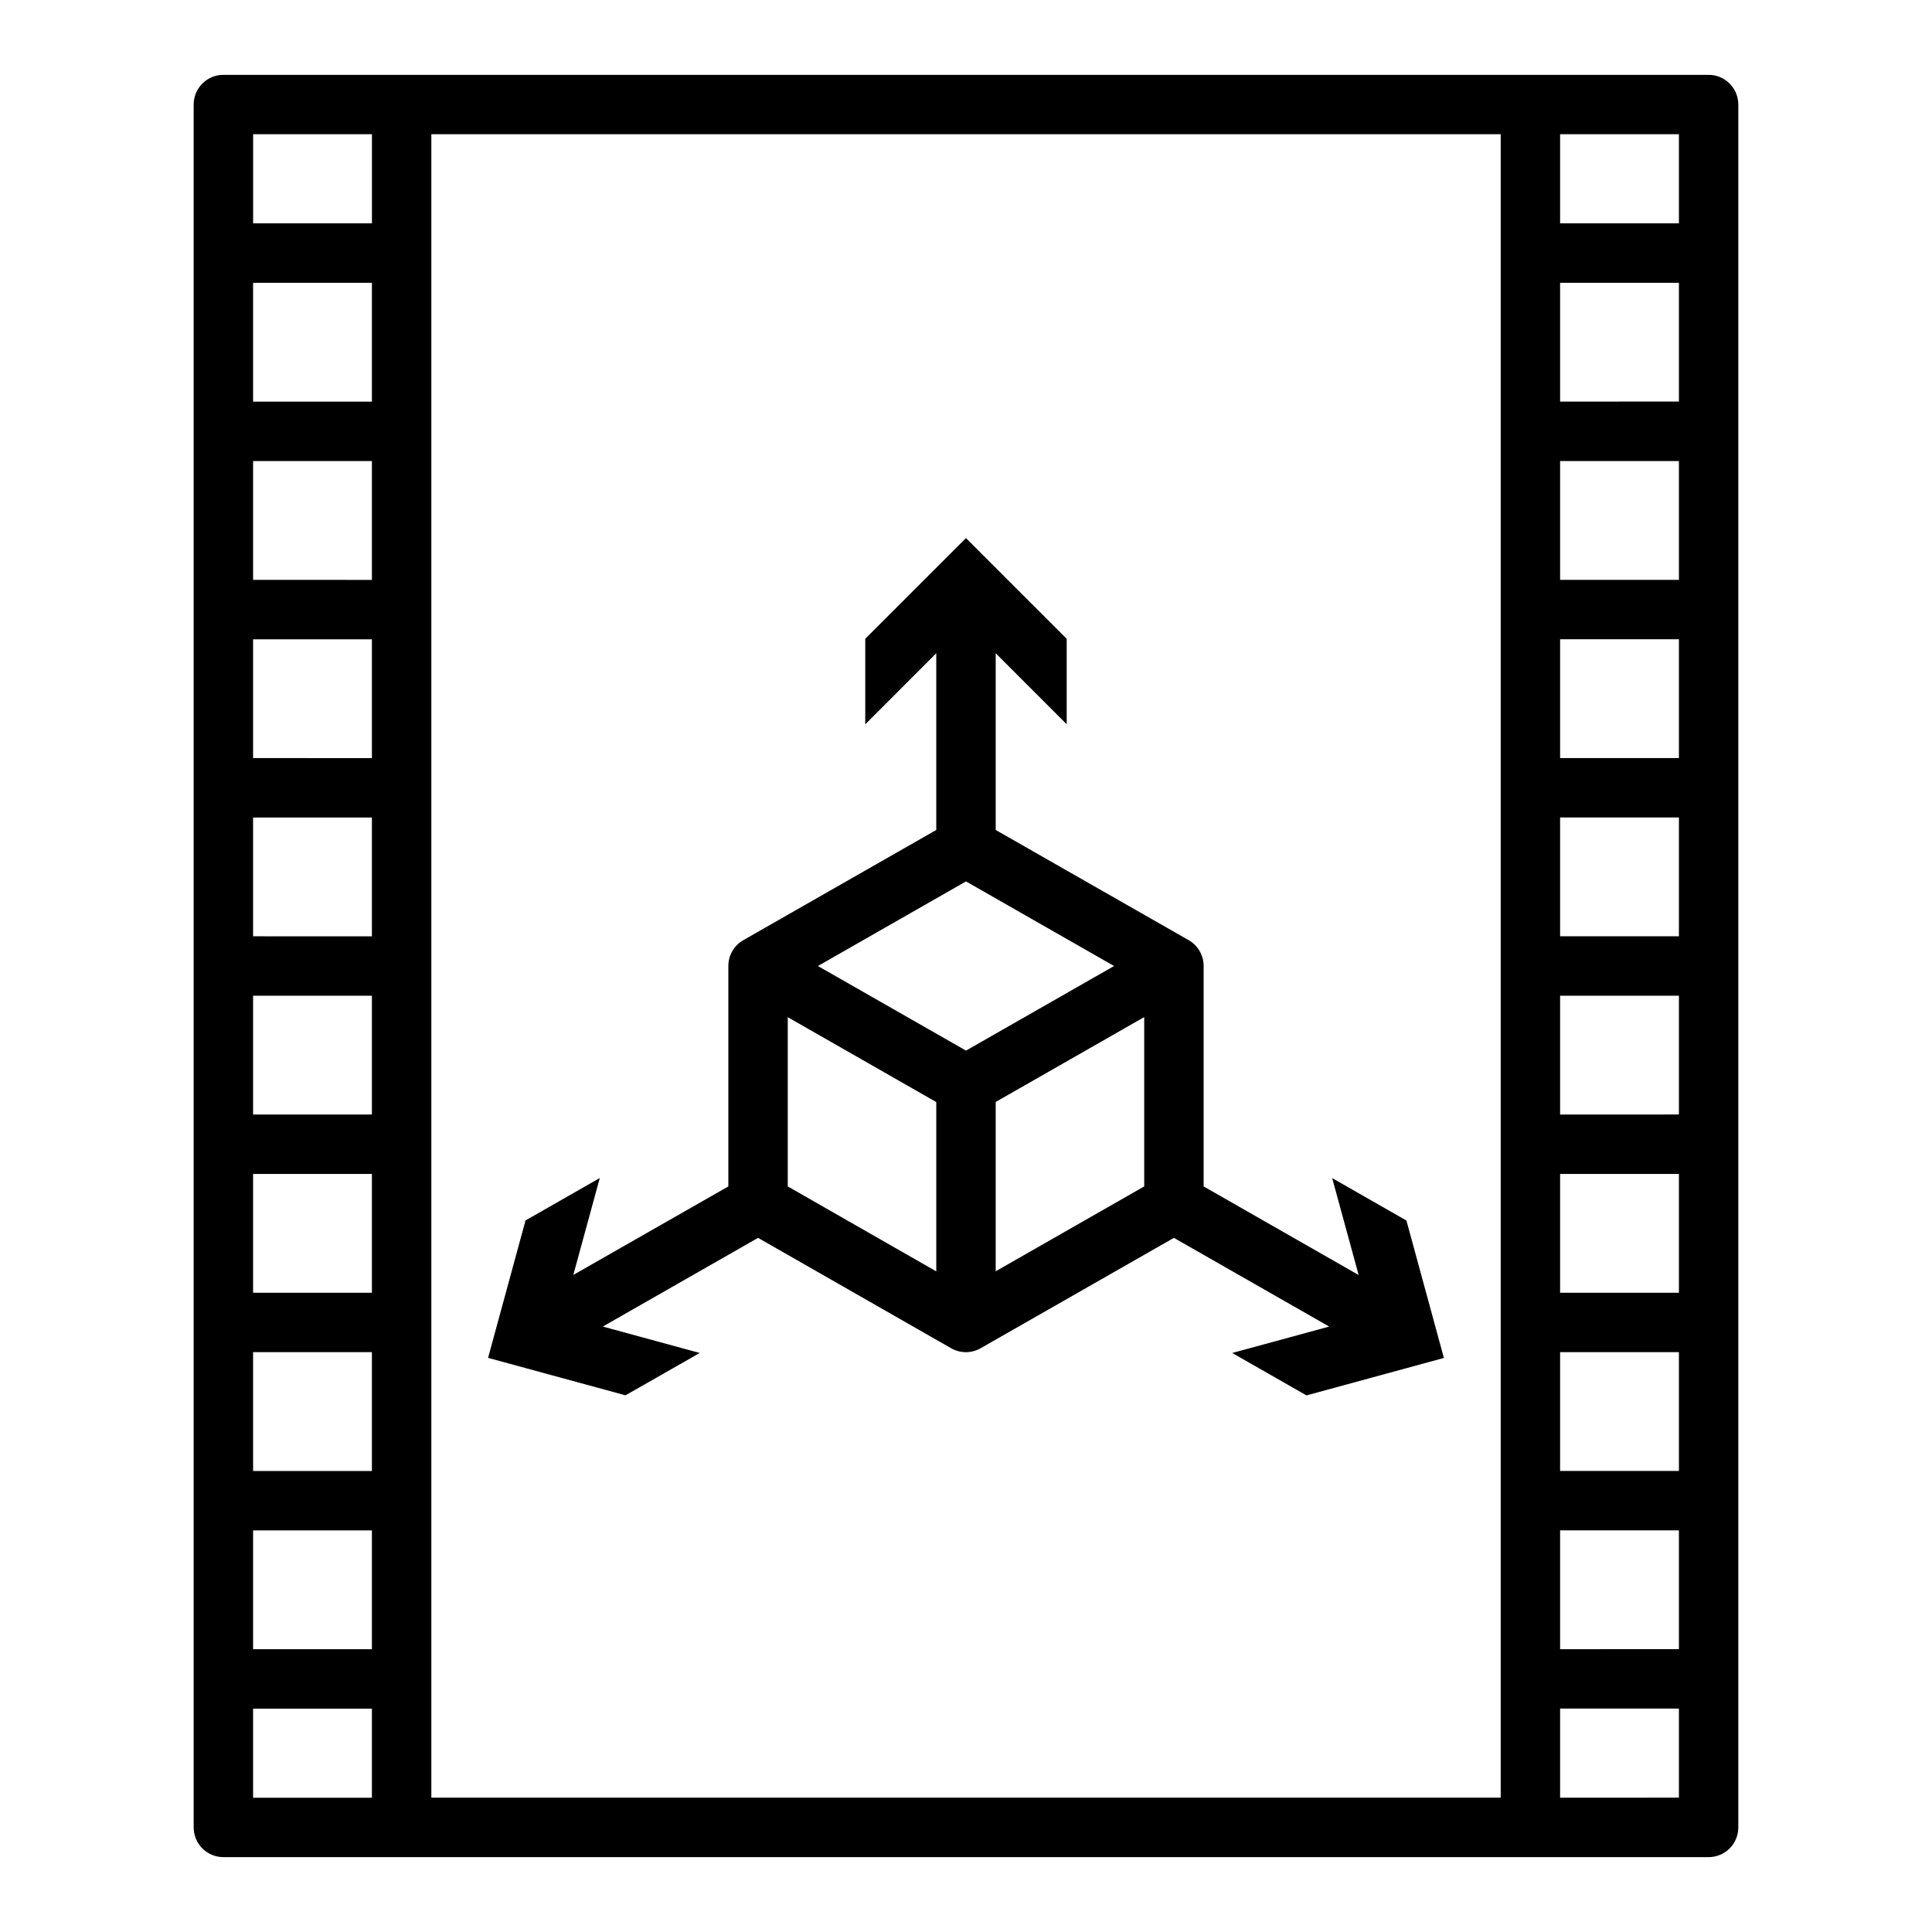
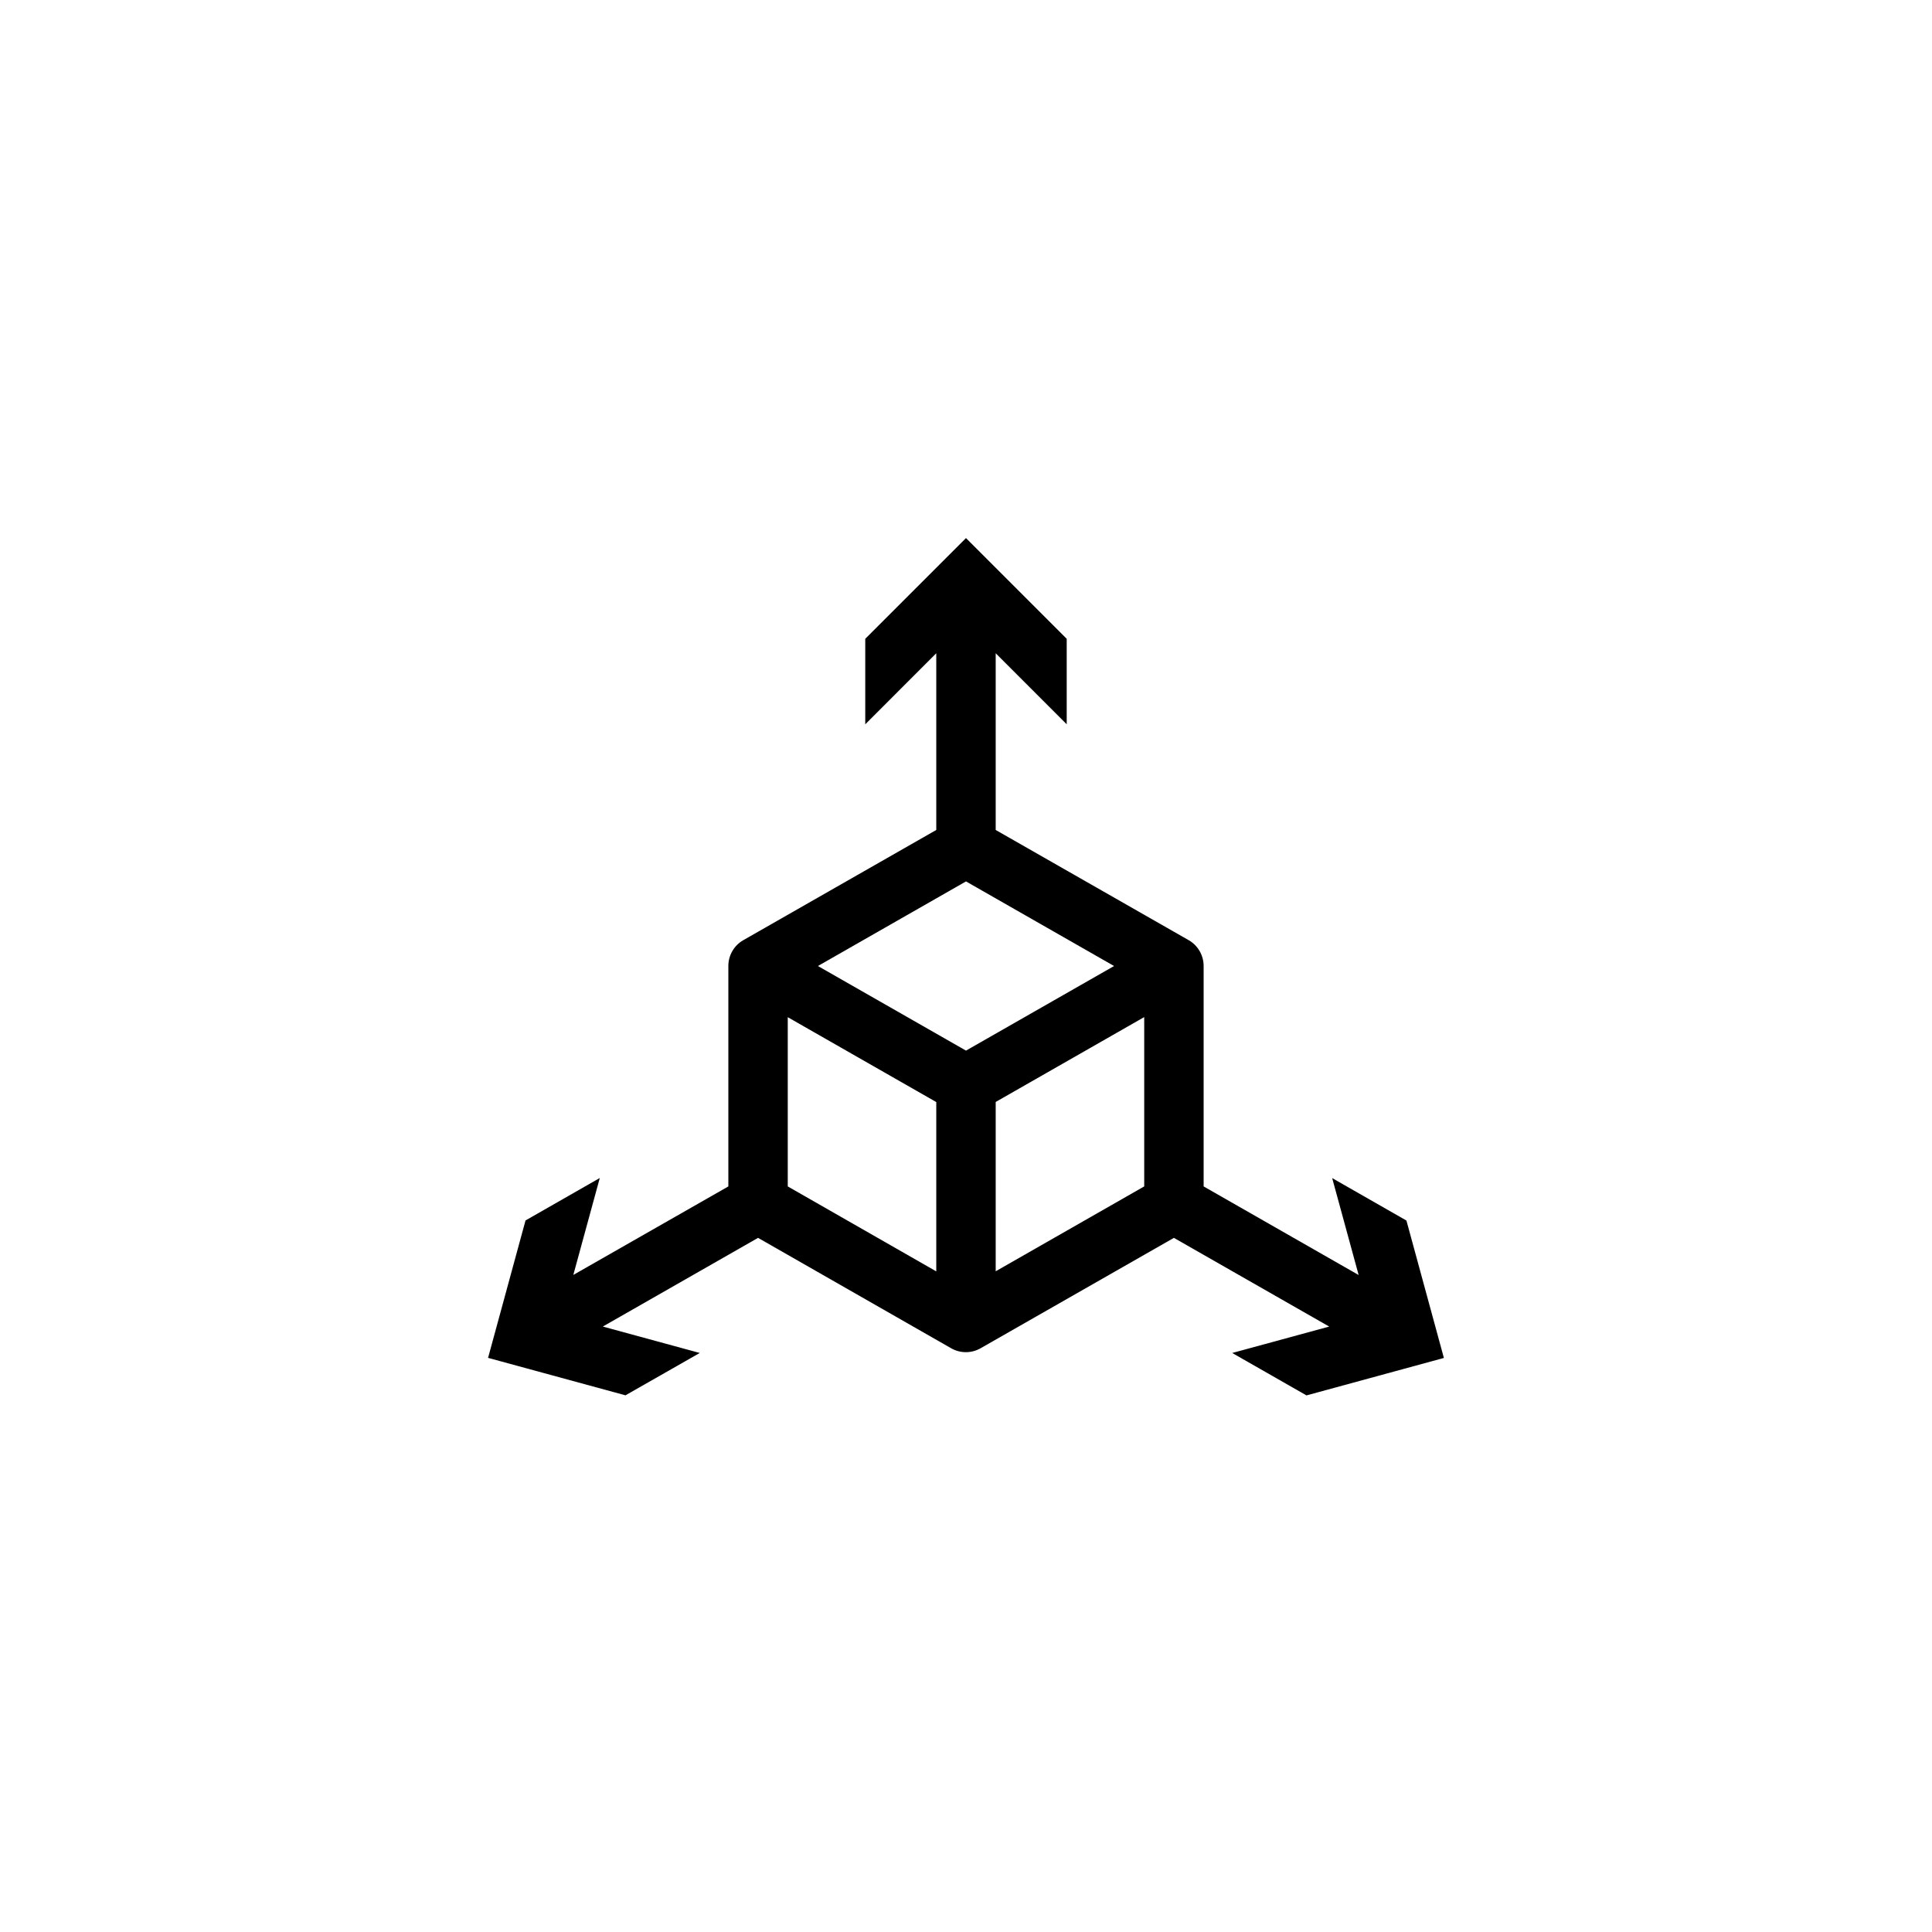
<svg xmlns="http://www.w3.org/2000/svg" fill="#000000" width="800px" height="800px" version="1.1" viewBox="144 144 512 512">
  <g>
    <path d="m329.44 502.55-25.688-7 41.141-23.504 51.168 29.254c2.418 1.383 5.391 1.383 7.809 0l51.23-29.254 41.148 23.508-25.695 7 19.68 11.242 36.414-9.926-9.926-36.414-19.68-11.25 7.016 25.688-41.082-23.48v-58.41c0.004-2.82-1.496-5.426-3.938-6.836l-51.168-29.219v-46.832l18.82 18.828v-22.66l-26.691-26.688-26.695 26.688v22.664l18.82-18.832v46.832l-51.168 29.223v-0.004c-2.438 1.41-3.941 4.016-3.934 6.836v58.41l-41.086 23.457 7.016-25.688-19.68 11.25-9.926 36.414 36.414 9.926zm23.324-88.984 39.359 22.492v44.871l-39.359-22.516zm86.477-13.562-39.242 22.418-39.242-22.418 39.242-22.422zm-31.371 80.898v-44.871l39.359-22.492v44.871z" />
-     <path d="m203.2 636.16h393.6c2.086 0 4.09-0.832 5.566-2.305 1.473-1.477 2.305-3.481 2.305-5.566v-456.58c0-2.09-0.832-4.09-2.305-5.566-1.477-1.477-3.481-2.309-5.566-2.309h-393.6c-4.348 0-7.875 3.527-7.875 7.875v456.58c0 2.086 0.832 4.09 2.309 5.566 1.477 1.473 3.477 2.305 5.566 2.305zm7.871-86.594h31.488v31.488h-31.488zm0-47.23h31.488v31.488h-31.488zm0-47.23h31.488v31.488l-31.488-0.004zm0-47.23h31.488v31.488l-31.488-0.004zm0-47.23h31.488v31.488l-31.488-0.008zm0-47.23h31.488v31.488l-31.488-0.008zm0-47.23h31.488v31.488l-31.488-0.008zm31.488-15.742-31.488-0.012v-31.488h31.488zm-31.488 346.36h31.488v23.617l-31.488-0.004zm377.86-299.14h-31.488v-31.488h31.488zm0 47.23h-31.488v-31.488h31.488zm0 47.23h-31.488v-31.488h31.488zm0 47.23-31.488 0.004v-31.488h31.488zm0 47.23-31.488 0.004v-31.488h31.488zm0 47.23-31.488 0.008v-31.488h31.488zm-31.488 15.742h31.488v31.488l-31.488 0.008zm31.488-299.14-31.488 0.008v-31.488h31.488zm0 369.98-31.488 0.008v-23.613h31.488zm0-417.21h-31.488v-23.617h31.488zm-47.23 417.21h-283.39v-440.83h283.39zm-330.62-440.83h31.488v23.617h-31.488z" />
  </g>
</svg>